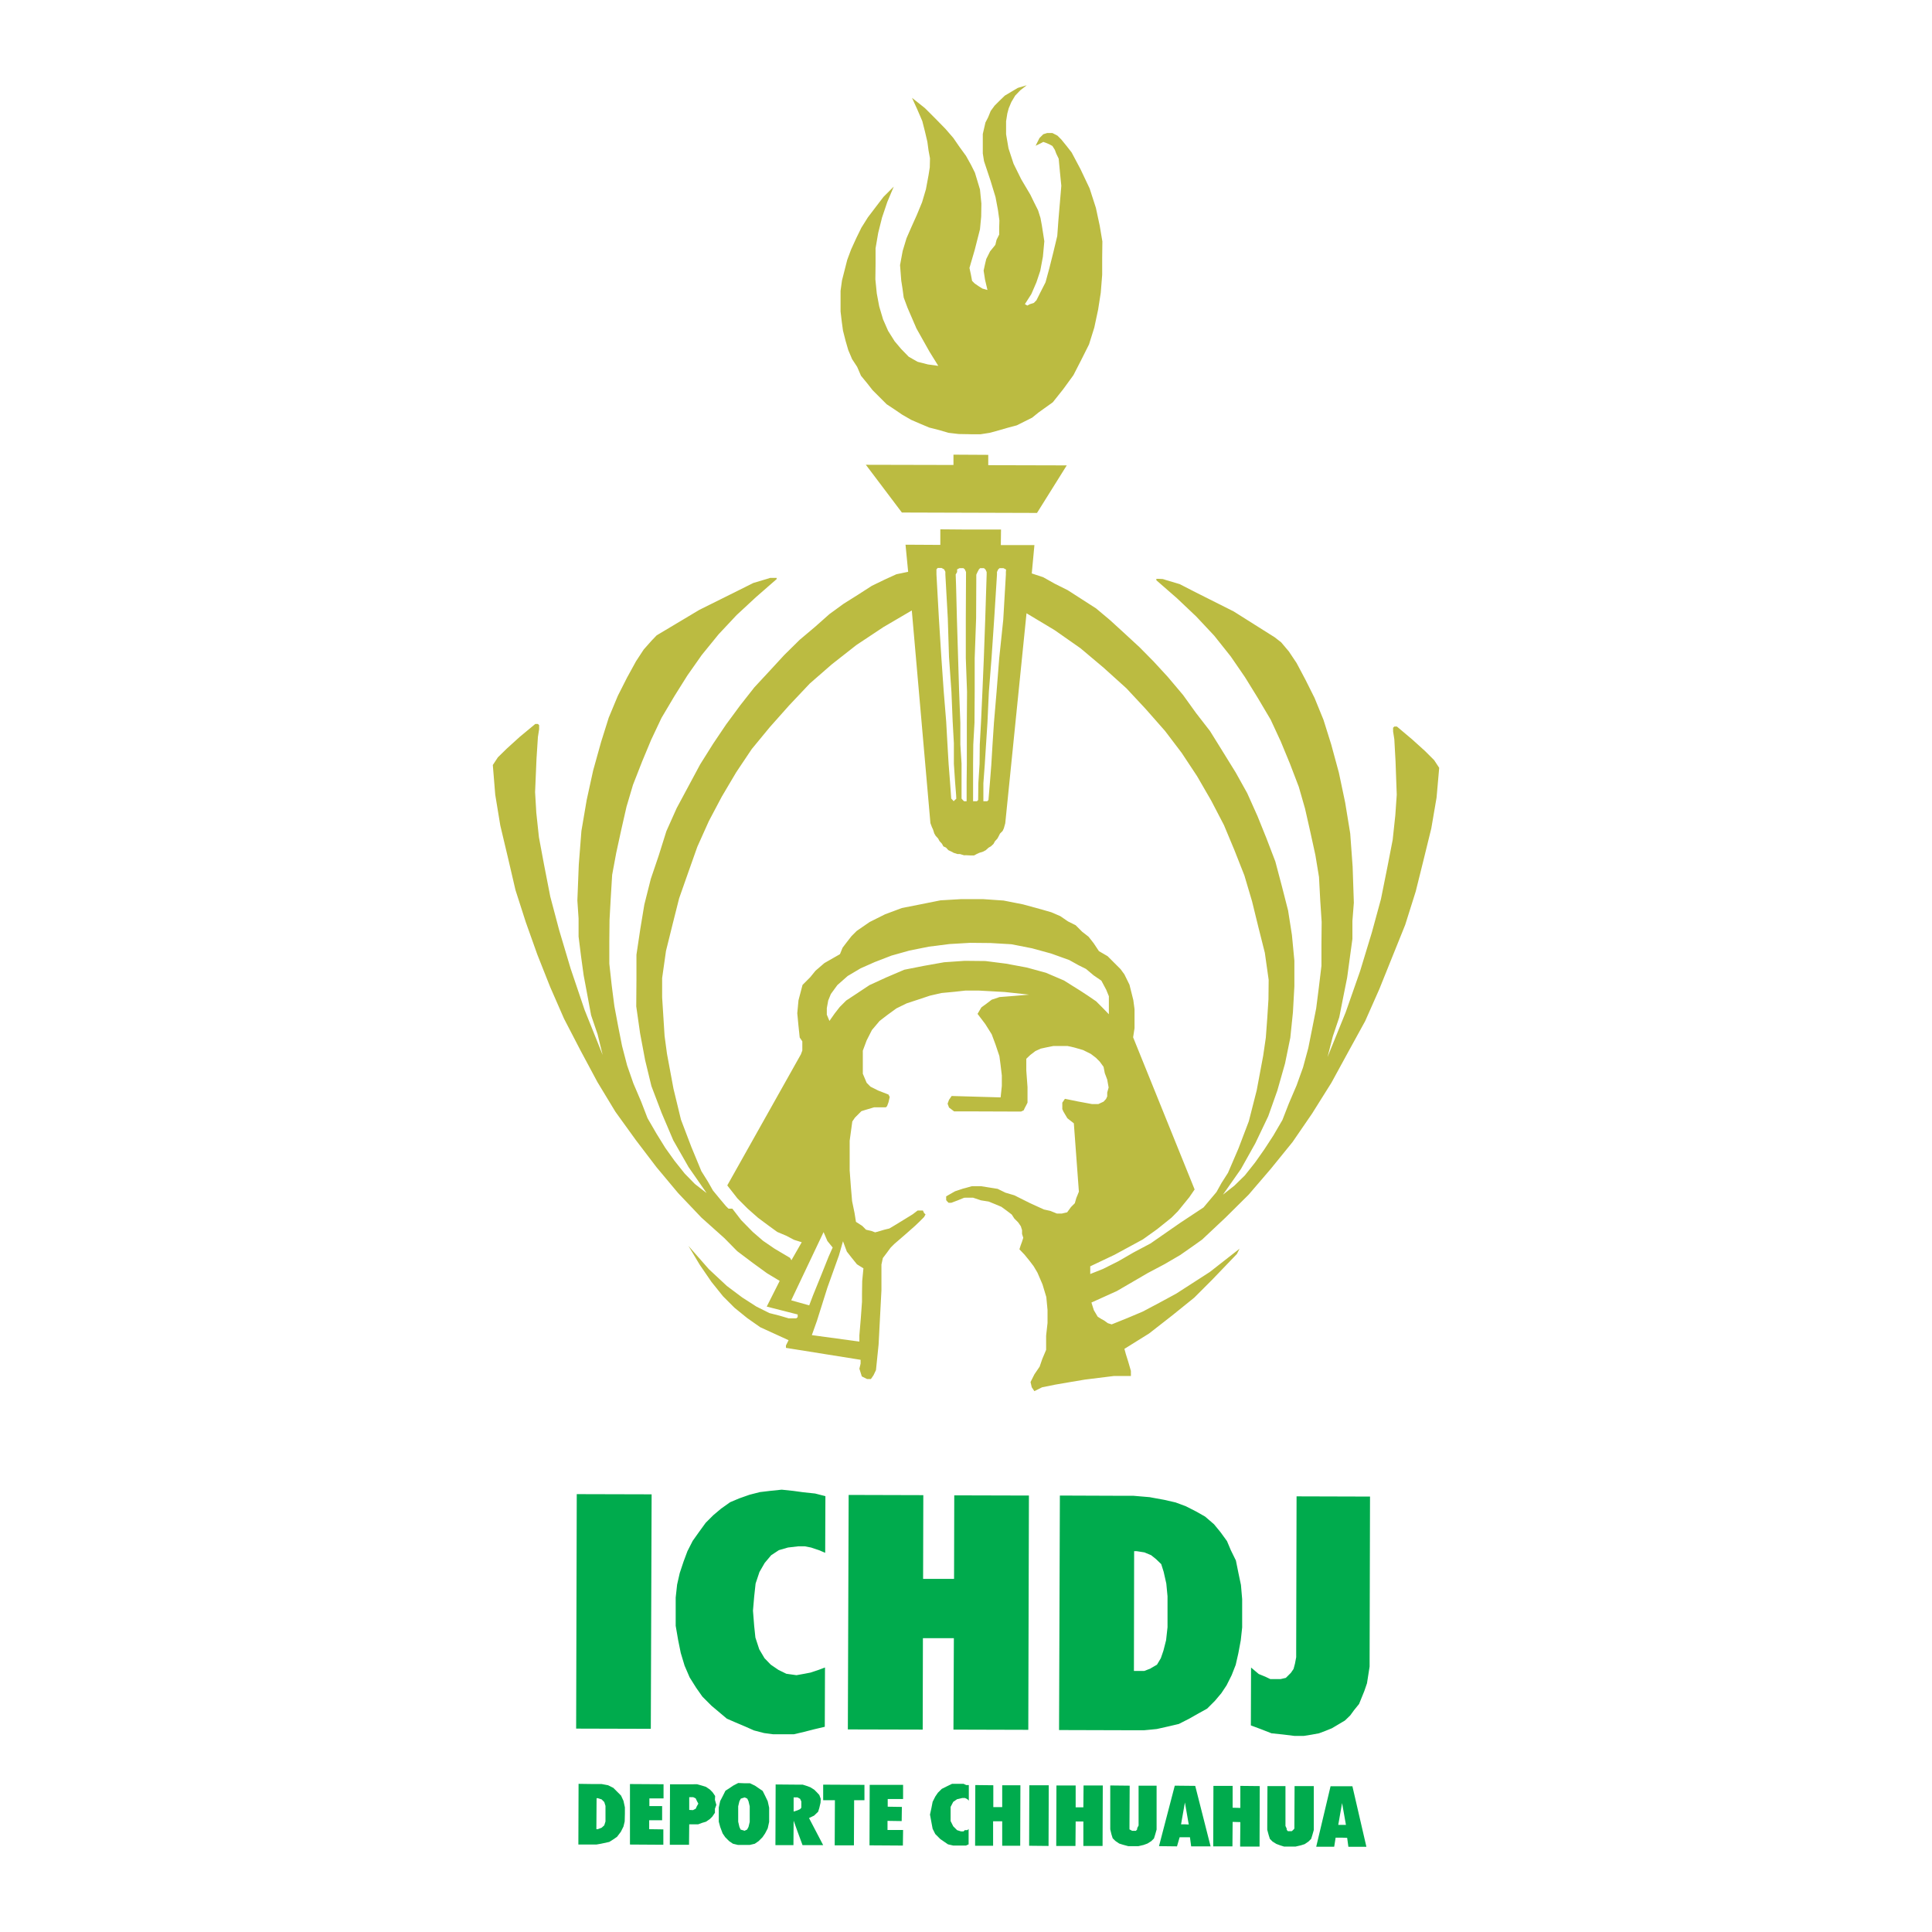
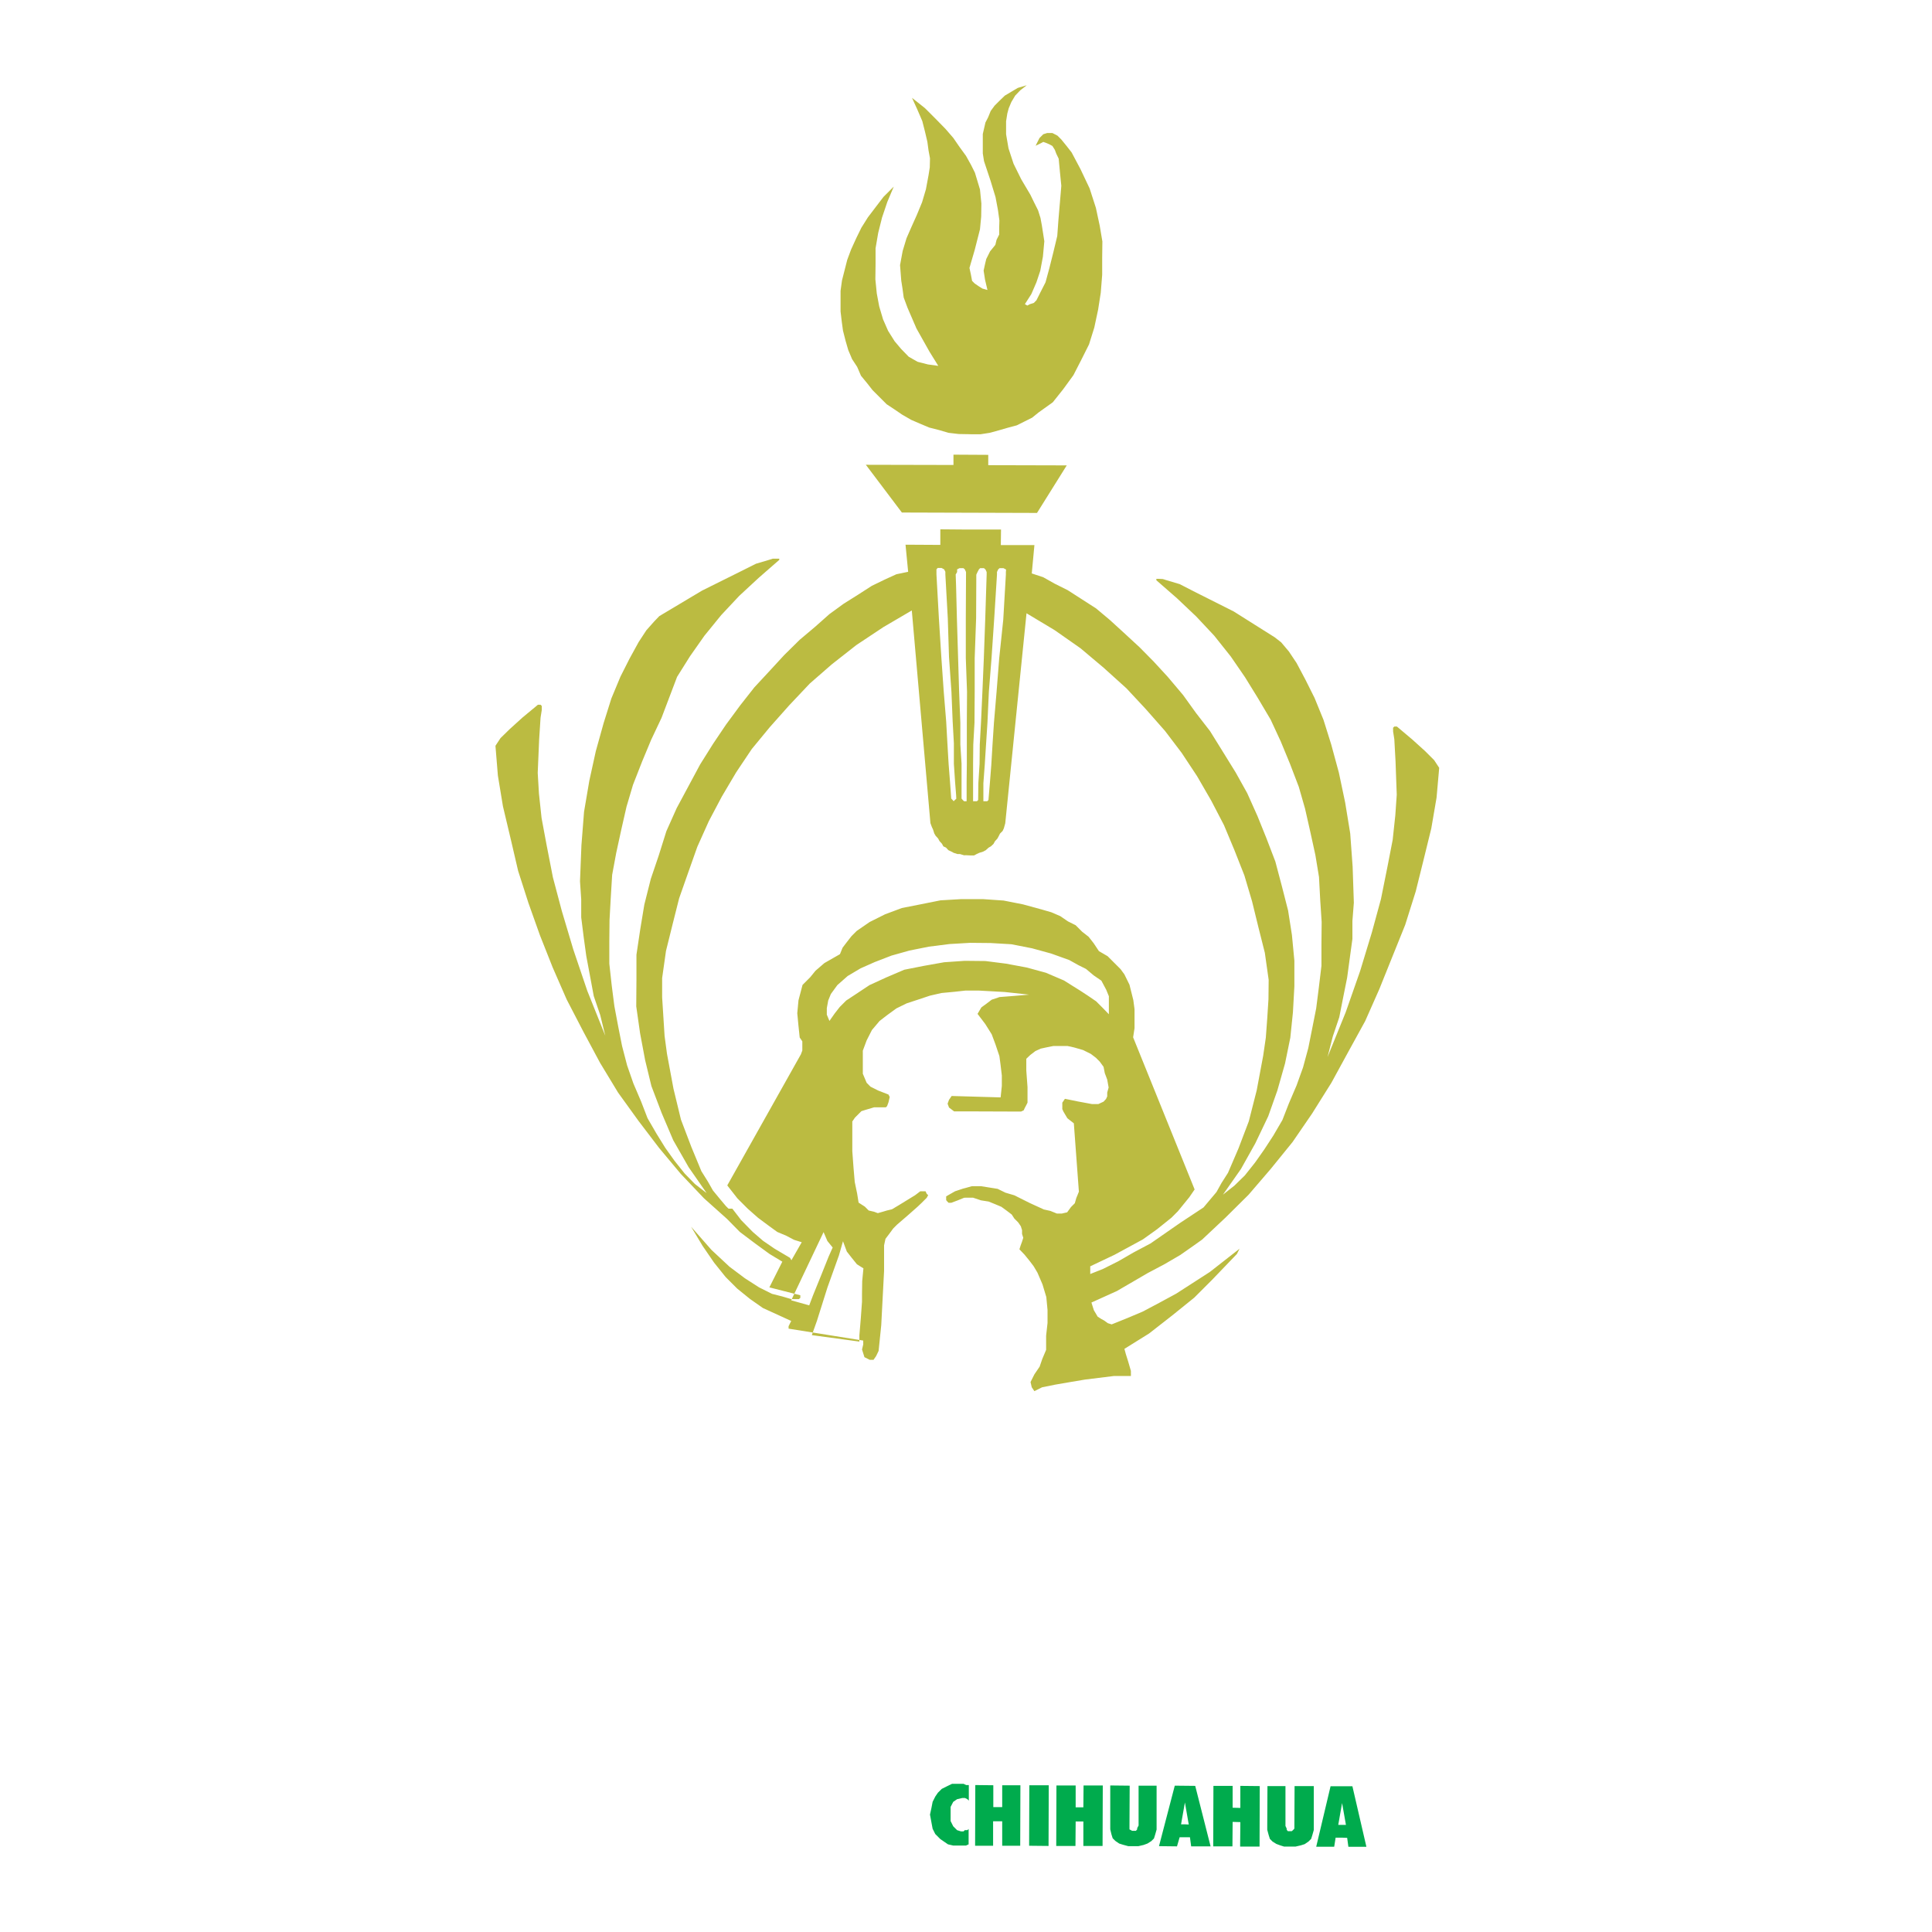
<svg xmlns="http://www.w3.org/2000/svg" version="1.0" id="Layer_1" x="0px" y="0px" width="192.756px" height="192.756px" viewBox="0 0 192.756 192.756" enable-background="new 0 0 192.756 192.756" xml:space="preserve">
  <g>
    <polygon fill-rule="evenodd" clip-rule="evenodd" fill="#FFFFFF" points="0,0 192.756,0 192.756,192.756 0,192.756 0,0  " />
-     <path fill-rule="evenodd" clip-rule="evenodd" fill="#BBBB41" d="M96.802,43.322l-1.15-0.02l-1.03-0.121l-0.888-0.263l-1.029-0.262   l-0.909-0.384l-0.888-0.383L90,41.364l-0.767-0.524l-0.767-0.505l-0.646-0.646l-0.767-0.767l-0.505-0.646l-0.646-0.787   l-0.383-0.888l-0.504-0.767l-0.384-0.909l-0.263-0.908l-0.262-1.029L83.984,32.1l-0.121-1.029v-1.029v-1.03l0.142-1.029   l0.262-1.029l0.262-1.029l0.384-1.03l0.524-1.15l0.505-1.029l0.646-1.029l0.767-1.009l0.787-1.03l1.029-1.029l-0.646,1.534   l-0.524,1.554l-0.384,1.534l-0.262,1.534v1.555l-0.02,1.534l0.141,1.413l0.242,1.292l0.383,1.292l0.505,1.15l0.646,1.03   l0.646,0.767l0.767,0.787l0.888,0.504l1.03,0.263l1.029,0.141l-0.888-1.433l-0.646-1.15l-0.646-1.151l-0.504-1.17l-0.384-0.888   l-0.383-1.03l-0.122-0.908l-0.121-0.767l-0.121-1.554l0.262-1.413l0.384-1.271l0.504-1.151l0.525-1.17l0.525-1.272l0.383-1.292   l0.262-1.413l0.121-0.767l0.021-0.908l-0.142-0.767l-0.121-0.888l-0.242-1.029l-0.262-1.029l-0.504-1.171l-0.525-1.15l1.292,1.029   l1.03,1.029l1.009,1.03l0.787,0.908l0.626,0.908l0.646,0.888l0.505,0.908l0.383,0.767l0.505,1.675l0.141,1.413l-0.02,1.292   l-0.121,1.271l-0.525,2.059l-0.524,1.796l0.141,0.646l0.121,0.646l0.262,0.262l0.384,0.263l0.384,0.242l0.504,0.141l-0.242-1.029   l-0.141-0.908l0.141-0.646l0.121-0.505l0.383-0.767l0.525-0.646l0.121-0.504l0.262-0.524v-0.646l0.021-0.767l-0.143-1.029   l-0.242-1.292l-0.504-1.655l-0.646-1.938l-0.121-0.767v-0.909v-1.029l0.264-1.15l0.262-0.504l0.262-0.646l0.385-0.525l0.504-0.504   l0.525-0.505l0.645-0.383l0.646-0.384l0.889-0.262l-0.646,0.504l-0.504,0.525l-0.385,0.646l-0.262,0.625l-0.141,0.525l-0.121,0.767   v0.646v0.646l0.242,1.413l0.504,1.534l0.768,1.554l0.908,1.534l0.383,0.787l0.385,0.767l0.242,0.767l0.141,0.767l0.242,1.554   l-0.141,1.534l-0.264,1.413l-0.383,1.15l-0.506,1.171l-0.645,1.009l0.242,0.141l0.262-0.141l0.385-0.121l0.262-0.263l0.383-0.767   l0.525-1.029l0.383-1.413l0.385-1.534l0.402-1.675l0.121-1.655l0.143-1.675l0.141-1.675l-0.141-1.413l-0.121-1.292l-0.242-0.504   l-0.143-0.383l-0.242-0.384l-0.262-0.141l-0.262-0.121l-0.385-0.142l-0.262,0.142l-0.504,0.242l0.383-0.767l0.383-0.383   l0.385-0.121h0.523l0.506,0.262l0.383,0.383l0.525,0.646l0.504,0.646l0.889,1.675l0.908,1.917l0.625,1.938l0.385,1.797l0.262,1.554   l-0.02,1.655v1.675l-0.143,1.796l-0.262,1.676l-0.383,1.796l-0.525,1.675l-0.768,1.534l-0.787,1.534l-1.029,1.413l-1.029,1.292   l-1.412,1.01l-0.646,0.524l-0.768,0.384l-0.768,0.383l-0.908,0.243l-0.908,0.262l-0.887,0.242l-0.909,0.141H96.802L96.802,43.322z    M98.598,46.411v-1.03l-3.471-0.02v1.03l-8.74-0.02l3.593,4.763l13.483,0.041l2.967-4.744L98.598,46.411L98.598,46.411z    M96.317,119.499h-0.121l-0.646,0.263l-0.646,0.242h-0.262l-0.121-0.121l-0.121-0.142v-0.383l0.888-0.505l0.788-0.263l0.242-0.061   l0.646-0.182h0.908l0.767,0.121l0.889,0.142l0.787,0.384l0.887,0.262l1.535,0.768l1.412,0.646l0.646,0.142l0.646,0.263h0.504   l0.525-0.121l0.383-0.525l0.383-0.384l0.143-0.504l0.262-0.646l-0.504-6.822l-0.646-0.505l-0.383-0.646l-0.121-0.263v-0.383v-0.263   l0.262-0.384l1.291,0.263l1.414,0.263h0.625l0.525-0.243l0.242-0.262l0.121-0.263v-0.384l0.141-0.504l-0.141-0.787l-0.242-0.646   l-0.121-0.625l-0.383-0.525l-0.385-0.384l-0.504-0.384l-0.768-0.383l-0.908-0.263l-0.646-0.142h-0.766h-0.646l-0.625,0.122   l-0.646,0.141l-0.525,0.242l-0.504,0.384l-0.404,0.384v1.17l0.121,1.655v0.788v0.767l-0.121,0.242l-0.141,0.263l-0.121,0.262   l-0.264,0.121l-5.55-0.02h-1.13l-0.505-0.384l-0.141-0.384l0.141-0.384l0.263-0.383l1.373,0.04l3.513,0.101l0.121-1.15v-1.029   l-0.121-1.029l-0.121-0.908l-0.385-1.15l-0.383-1.029l-0.646-1.029l-0.767-1.01l0.383-0.646l0.526-0.384l0.504-0.384l0.787-0.263   l1.533-0.12l1.414-0.121l-2.443-0.263l-2.563-0.142h-1.292h-0.061l-1.09,0.121l-1.292,0.121l-1.15,0.263l-1.151,0.384l-1.17,0.383   l-1.03,0.505l-0.888,0.646l-0.788,0.605l-0.767,0.908l-0.524,1.029l-0.384,1.029v2.301l0.384,0.908l0.383,0.384l0.767,0.384   l1.029,0.403l0.121,0.242l-0.121,0.525l-0.141,0.383l-0.121,0.121h-1.171l-0.888,0.263l-0.383,0.121l-0.262,0.263l-0.384,0.383   l-0.262,0.384l-0.263,1.918v2.967l0.122,1.655l0.121,1.413l0.242,1.17l0.142,0.889l0.625,0.403l0.384,0.384l0.525,0.121   l0.383,0.142l0.505-0.142l0.403-0.121l0.505-0.121l0.646-0.384l1.675-1.029l0.504-0.383h0.525l0.121,0.262l0.141,0.121   l-0.141,0.263l-0.505,0.505l-0.403,0.383l-1.029,0.909l-1.03,0.888l-0.383,0.384l-0.384,0.524l-0.383,0.505l-0.141,0.646v2.563   l-0.142,2.705l-0.141,2.705l-0.263,2.562l-0.242,0.505l-0.262,0.384h-0.384l-0.524-0.263l-0.121-0.383l-0.121-0.384l0.121-0.505   v-0.384l-7.448-1.19v-0.242l0.262-0.525l-1.413-0.646l-1.413-0.646l-1.292-0.908l-1.271-1.029l-1.15-1.15l-1.151-1.433l-1.15-1.676   l-1.15-1.917l2.039,2.321l1.796,1.675l1.534,1.15l1.413,0.908l1.292,0.646l1.029,0.262l0.888,0.263h0.767l0.141-0.121v-0.263   l-3.088-0.787l1.292-2.563l-1.271-0.767l-1.413-1.029l-1.554-1.171l-1.271-1.292l-2.301-2.059l-2.321-2.442l-2.16-2.584   l-2.059-2.704l-2.039-2.826l-1.796-2.967l-1.655-3.089l-1.675-3.229l-1.393-3.188l-1.272-3.21l-1.15-3.229l-1.03-3.209   l-0.747-3.209l-0.767-3.23l-0.505-3.068l-0.242-2.967l0.504-0.767l0.908-0.888l1.292-1.171l1.534-1.271h0.141h0.121l0.121,0.121   v0.403l-0.121,0.767l-0.141,2.18l-0.142,3.331l0.122,2.059l0.262,2.442l0.504,2.705l0.626,3.209l0.888,3.351l1.15,3.855   l1.393,4.118l1.796,4.48l-0.504-2.059l-0.646-1.897l-0.383-2.059l-0.363-1.938l-0.263-1.918l-0.242-1.938v-1.796l-0.121-1.796   l0.142-3.593l0.262-3.351l0.525-3.088l0.646-2.947l0.787-2.826l0.767-2.442l0.908-2.18l0.908-1.796l0.908-1.655l0.767-1.171   l0.788-0.888l0.504-0.525l4.259-2.543l3.855-1.917l1.534-0.767l1.292-0.384l0.384-0.121h0.383h0.262v0.121l-2.059,1.797   l-1.938,1.796l-1.797,1.918l-1.675,2.059l-1.433,2.039l-1.292,2.059L66,71.622l-1.03,2.18l-0.908,2.18l-0.908,2.321l-0.646,2.18   l-0.524,2.301l-0.505,2.321l-0.404,2.18l-0.141,2.321l-0.121,2.18l-0.021,2.18v2.18l0.243,2.2l0.262,2.039l0.383,2.038l0.384,1.938   l0.505,1.938l0.625,1.796l0.767,1.797l0.646,1.675l0.889,1.534l0.888,1.434l0.908,1.271l1.03,1.292l1.009,1.029l1.17,0.908   l-1.796-2.584l-1.534-2.685l-1.151-2.704l-1.029-2.705l-0.626-2.584l-0.504-2.685l-0.383-2.685l0.02-2.583v-2.563l0.383-2.563   l0.404-2.442l0.646-2.564l0.787-2.321l0.767-2.442l1.029-2.301l1.171-2.18l1.17-2.18l1.292-2.059l1.292-1.918l1.413-1.917   l1.413-1.797l1.554-1.675l1.413-1.534l1.554-1.534l1.534-1.292l1.433-1.271l1.413-1.029l1.413-0.888l1.413-0.909l1.292-0.625   l1.15-0.525l1.171-0.242l-0.262-2.705l3.472,0.02v-1.554l2.503,0.021h3.552l-0.02,1.554h3.352l-0.264,2.826l1.15,0.383l1.15,0.646   l1.293,0.646l1.412,0.908l1.414,0.909l1.371,1.15l1.414,1.292l1.553,1.433l1.395,1.413l1.412,1.534l1.533,1.817l1.293,1.797   l1.393,1.796l1.291,2.079l1.273,2.059l1.148,2.059l1.031,2.301l0.887,2.2l0.889,2.321l0.646,2.442l0.625,2.442l0.383,2.442   l0.244,2.563v2.563l-0.143,2.584l-0.262,2.543l-0.525,2.563l-0.768,2.705l-0.908,2.563l-1.291,2.704l-1.434,2.563l-1.797,2.563   l1.15-0.908l1.031-1.009l1.027-1.292l0.91-1.292l0.908-1.393l0.908-1.555l0.645-1.655l0.768-1.796l0.646-1.797l0.525-1.938   l0.383-1.917l0.404-2.039l0.262-2.059l0.262-2.18v-2.18l0.021-2.201l-0.143-2.18l-0.121-2.301l-0.363-2.2l-0.504-2.301   l-0.525-2.321l-0.625-2.18l-0.889-2.321l-0.908-2.2l-1.01-2.18l-1.291-2.18l-1.271-2.059l-1.414-2.059l-1.654-2.079l-1.797-1.917   l-1.918-1.817l-2.059-1.796v-0.142h0.264l0.383,0.02l0.383,0.122l1.293,0.383l1.533,0.787l3.855,1.938l4.098,2.583l0.646,0.504   l0.766,0.909l0.768,1.15l0.889,1.675l0.908,1.816l0.889,2.18l0.766,2.442l0.768,2.826l0.625,2.967l0.506,3.088l0.242,3.33   l0.121,3.593l-0.143,1.816v1.796l-0.262,1.917l-0.262,1.938l-0.385,1.918l-0.402,2.039l-0.646,1.917l-0.525,2.059l1.816-4.48   l1.434-4.098l1.172-3.855l0.908-3.331l0.645-3.209l0.525-2.705l0.262-2.442l0.143-2.059l-0.121-3.331l-0.121-2.2l-0.121-0.767   V72.61l0.121-0.121h0.121h0.141l1.533,1.292l1.273,1.15l0.908,0.908l0.504,0.767l-0.262,2.967l-0.525,3.068l-0.787,3.209   l-0.768,3.088l-1.049,3.331l-1.293,3.209l-1.291,3.209l-1.412,3.189l-1.697,3.089l-1.674,3.067l-1.938,3.089l-1.939,2.825   l-2.18,2.685l-2.199,2.563l-2.322,2.302l-2.32,2.18l-0.908,0.646l-1.271,0.889l-1.555,0.908l-1.676,0.888l-3.088,1.797l-2.543,1.15   l0.242,0.767l0.383,0.646l0.385,0.242l0.262,0.141l0.363,0.263l0.383,0.121l1.555-0.626l1.533-0.646l1.676-0.888l1.676-0.908   l3.352-2.16l2.967-2.321l-0.264,0.524l-2.461,2.563l-1.797,1.797l-2.201,1.776l-2.301,1.796l-2.463,1.534l0.143,0.525l0.242,0.767   l0.262,0.908v0.505h-1.676l-2.926,0.363l-1.555,0.262l-1.412,0.243l-1.293,0.262l-0.766,0.384l-0.264-0.384l-0.121-0.524   l0.385-0.768l0.523-0.767l0.264-0.767l0.383-0.909v-1.412l0.141-1.271v-1.292l-0.121-1.292l-0.383-1.271l-0.504-1.171l-0.385-0.646   l-0.383-0.505l-0.525-0.646l-0.504-0.524l0.121-0.384l0.141-0.383l0.121-0.384l-0.121-0.384v-0.384l-0.121-0.383l-0.262-0.384   l-0.385-0.384l-0.262-0.403l-0.504-0.384l-0.525-0.384l-0.625-0.262l-0.646-0.263l-0.767-0.121l-0.787-0.263H96.317L96.317,119.499   z M96.317,85.327h0.101l0.383,0.02h0.384l0.262-0.141l0.263-0.121l0.383-0.121l0.262-0.141l0.264-0.243l0.242-0.141l0.262-0.242   l0.141-0.262l0.242-0.263l0.143-0.262l0.121-0.242l0.262-0.263l0.121-0.262l0.141-0.505l2.121-20.952l2.824,1.696l2.564,1.796   l2.301,1.938l2.281,2.059l1.918,2.059l1.938,2.2l1.654,2.18l1.535,2.321l1.412,2.442l1.271,2.442l1.029,2.462l1.01,2.563   l0.766,2.583l0.627,2.563l0.646,2.563l0.383,2.705l-0.02,1.938l-0.121,1.897l-0.143,1.938l-0.262,1.796l-0.646,3.452l-0.787,3.088   l-1.029,2.705l-1.049,2.442l-0.646,1.01l-0.504,0.908l-0.646,0.767l-0.646,0.768l-2.32,1.533l-2.967,2.06l-1.676,0.888   l-1.535,0.888l-1.533,0.768l-1.271,0.505v-0.384v-0.384l2.422-1.15l2.826-1.534l1.412-1.009l1.434-1.15l0.646-0.646l0.625-0.767   l0.525-0.646l0.525-0.767l-6.137-15.179l0.141-0.908v-1.029v-0.868l-0.121-0.909l-0.383-1.533l-0.506-1.03l-0.383-0.524   l-0.646-0.646l-0.645-0.646l-0.869-0.505l-0.523-0.787l-0.506-0.646l-0.646-0.505l-0.645-0.646l-0.768-0.383l-0.768-0.525   l-0.887-0.383l-0.908-0.263l-1.918-0.525l-1.938-0.383l-2.059-0.142h-1.757h-0.424l-2.059,0.121l-1.917,0.384l-1.938,0.383   l-1.675,0.626l-1.534,0.767l-1.292,0.889L84.953,93.4l-0.504,0.646l-0.384,0.505l-0.262,0.646l-1.554,0.889l-0.888,0.766   l-0.525,0.646l-0.767,0.767l-0.404,1.534l-0.121,1.292l0.121,1.271l0.121,1.15l0.262,0.384v0.524v0.384l-0.141,0.384l-7.347,13.08   l1.009,1.291l1.03,1.03l1.029,0.908l1.029,0.767l0.888,0.646l0.909,0.383l0.767,0.404l0.767,0.241l-1.029,1.797l-0.142-0.242   l-1.534-0.908l-1.15-0.787l-1.03-0.888l-1.15-1.171l-0.888-1.15h-0.383l-0.262-0.263l-0.646-0.768l-0.646-0.787l-0.504-0.888   l-0.646-1.029l-1.01-2.442l-1.029-2.705l-0.747-3.088l-0.646-3.473l-0.242-1.796l-0.121-1.918l-0.121-1.917v-1.938l0.383-2.705   l0.666-2.685l0.646-2.563l0.908-2.583l0.908-2.563l1.151-2.563l1.292-2.442l1.434-2.422l1.554-2.321l1.796-2.18l1.938-2.18   l2.059-2.18l2.2-1.917l2.442-1.917l2.705-1.796l2.826-1.655l1.857,21.214l0.141,0.384l0.122,0.262l0.121,0.384l0.141,0.242   l0.242,0.263l0.141,0.263l0.243,0.262l0.141,0.262l0.262,0.121l0.242,0.263l0.263,0.121l0.262,0.141l0.384,0.121h0.242l0.403,0.121   H96.317L96.317,85.327z M95.389,57.25l-0.04,0.061l0.04,1.17l0.081,3.209l0.121,3.977l0.101,3.351l0.122,3.088v2.18l0.121,1.917V78   v1.675l0.121,0.142l0.121,0.121h0.263v-0.263V78.02l0.021-1.816v-1.917v-2.18l0.02-3.088l-0.122-3.351V61.69l0.021-4.38v-0.243   l-0.121-0.262l-0.141-0.121h-0.243h-0.141l-0.242,0.121v0.262L95.389,57.25L95.389,57.25z M98.275,75.88l0.102-1.595l0.141-2.18   l0.141-3.088l0.264-3.331l0.262-3.855l0.283-4.501v-0.263l0.121-0.262l0.141-0.121h0.242h0.141l0.264,0.142l-0.021,0.242v0.263   l-0.262,4.501l-0.404,3.855l-0.262,3.331l-0.262,3.088l-0.143,2.18L98.9,76.345l-0.141,1.796l-0.141,1.676l-0.121,0.121h-0.121   h-0.102h-0.162v-0.121v-1.676l0.143-1.917L98.275,75.88L98.275,75.88z M98.275,62.377l0.02-0.545l0.143-4.501v-0.263l-0.121-0.262   l-0.041-0.02l-0.102-0.101h-0.242h-0.142l-0.121,0.121l-0.141,0.262l-0.121,0.263l-0.02,4.36l-0.142,3.977v3.351l-0.02,3.088   l-0.121,2.18l-0.02,1.938v1.917v1.676v0.121h0.263h0.121l0.122-0.121l0.02-1.676l0.121-1.917l0.021-1.938l0.121-2.18l0.142-3.088   l0.141-3.331L98.275,62.377L98.275,62.377z M95.389,79.271l0.021,0.403l-0.021,0.041l-0.101,0.081l-0.141,0.142l-0.121-0.142   l-0.122-0.121L94.783,78l-0.141-1.796l-0.121-2.059l-0.121-2.18l-0.242-2.947l-0.242-3.472l-0.242-3.855l-0.243-4.38v-0.263v-0.242   l0.121-0.141h0.263h0.121l0.262,0.141l0.121,0.242v0.263l0.243,4.38l0.121,3.855l0.243,3.472l0.121,2.947l0.121,2.18v2.059   L95.288,78L95.389,79.271L95.389,79.271z M80.997,133.205l0.505-1.413l1.049-3.33l1.15-3.21l0.404-1.413l0.383,1.029l0.505,0.646   l0.505,0.626l0.646,0.403l-0.122,1.271l-0.02,1.292v0.767l-0.121,1.676l-0.141,1.676v0.625L80.997,133.205L80.997,133.205z    M80.735,130.237l0.383-1.009l0.787-1.938l0.767-1.918l0.404-0.908l-0.525-0.646l-0.383-0.889l-3.229,6.803L80.735,130.237   L80.735,130.237z M82.895,99.173l-0.263,0.646l-0.141,0.767v0.646l0.263,0.626l0.524-0.747l0.505-0.646l0.646-0.646l0.767-0.505   l1.554-1.029l1.675-0.768l1.796-0.767l1.938-0.383l2.039-0.363l2.059-0.142l2.06,0.021l2.059,0.262l2.059,0.384l1.918,0.524   l1.795,0.768l1.676,1.049l0.768,0.505l0.768,0.525l0.645,0.646l0.627,0.646v-1.03v-0.767l-0.264-0.646l-0.484-0.909l-0.766-0.524   l-0.768-0.646l-0.768-0.383l-0.908-0.505l-1.797-0.646l-1.916-0.525l-2.061-0.403l-2.059-0.121l-2.058-0.02l-2.059,0.121   l-2.059,0.262l-1.917,0.384l-1.797,0.504l-1.675,0.646l-1.413,0.626l-1.292,0.767l-1.029,0.908L82.895,99.173L82.895,99.173z" />
-     <path fill-rule="evenodd" clip-rule="evenodd" fill="#00AB4D" d="M84.59,172.545l0.08-23.395l7.449,0.021l-0.021,8.356h3.088   l0.02-8.336l7.449,0.02l-0.062,23.374l-7.467-0.021l0.041-9.123h-3.088l-0.021,9.123L84.59,172.545L84.59,172.545z    M114.807,166.449l0.625-0.363l0.385-0.646l0.262-0.767l0.262-1.029l0.143-1.292v-1.534v-1.554l-0.121-1.272l-0.264-1.17   l-0.242-0.768l-0.523-0.504l-0.506-0.404h-0.02l-0.625-0.263l-0.768-0.121h-0.262l-0.021,11.949h0.242h0.787l0.627-0.241   L114.807,166.449L114.807,166.449z M114.807,149.393l1.332,0.242l1.15,0.263l1.029,0.384l1.029,0.524l0.889,0.505l0.889,0.767   l0.645,0.787l0.646,0.889l0.383,0.908l0.506,1.029l0.262,1.292l0.242,1.15l0.121,1.413v1.413v1.413l-0.141,1.291l-0.242,1.292   l-0.262,1.15l-0.404,1.029l-0.506,1.01l-0.523,0.787l-0.646,0.767l-0.768,0.768l-0.908,0.505l-0.889,0.504L117.611,172   l-1.029,0.242l-1.17,0.262l-0.605,0.061l-0.666,0.062h-1.291l-7.188-0.021l0.082-23.395l5.51,0.021h1.797l1.676,0.142   L114.807,149.393L114.807,149.393z M129.359,149.292l7.328,0.021l-0.041,16.188v0.768l-0.141,0.908l-0.121,0.767l-0.264,0.768   l-0.262,0.646l-0.262,0.646l-0.506,0.625l-0.383,0.525l-0.525,0.504l-0.646,0.384l-0.645,0.384l-0.646,0.262l-0.646,0.243   l-0.766,0.141l-0.768,0.121h-0.908l-1.15-0.142l-1.15-0.12l-1.029-0.404l-1.029-0.384l0.02-5.772l0.768,0.646l0.645,0.263   l0.506,0.242h0.523h0.506l0.523-0.121l0.264-0.263l0.242-0.242l0.262-0.383l0.141-0.525l0.123-0.646v-0.768L129.359,149.292   L129.359,149.292z M57.482,172.464l0.061-23.394l7.469,0.02l-0.081,23.395L57.482,172.464L57.482,172.464z M82.289,172.282   l-1.03,0.242l-1.029,0.263l-1.029,0.242h-1.029h-1.029l-0.908-0.121l-1.01-0.263l-0.908-0.403l-0.908-0.384l-0.888-0.384   l-0.767-0.646l-0.767-0.646l-0.908-0.909l-0.625-0.888l-0.646-1.029l-0.505-1.171l-0.383-1.271l-0.262-1.292l-0.243-1.413v-1.554   v-1.271l0.142-1.292l0.262-1.15l0.383-1.151l0.384-1.029l0.525-1.029l0.646-0.908l0.646-0.889l0.767-0.767l0.767-0.646l0.908-0.646   l0.909-0.383l1.029-0.363l1.029-0.263l1.009-0.121l1.171-0.121l1.15,0.121l1.029,0.141l1.151,0.121l1.029,0.263l-0.021,5.652   l-0.625-0.263l-0.787-0.263l-0.626-0.121h-0.646l-1.03,0.121l-0.908,0.263l-0.767,0.505l-0.646,0.767l-0.524,0.908l-0.384,1.15   l-0.141,1.292l-0.121,1.413l0.121,1.534l0.121,1.15l0.383,1.171l0.525,0.888l0.626,0.646l0.767,0.524l0.788,0.384l1.009,0.141   l0.787-0.141l0.625-0.121l0.787-0.263l0.646-0.242L82.289,172.282L82.289,172.282z" />
-     <path fill-rule="evenodd" clip-rule="evenodd" fill="#00AB4D" d="M59.521,179.407l-0.02,3.089h0.142l0.323-0.121l0.06-0.021   l0.263-0.242l0.121-0.384v-0.787v-0.767l-0.121-0.384l-0.263-0.263l-0.06-0.02l-0.323-0.102H59.521L59.521,179.407z    M79.564,180.618l0.263-0.121l0.121-0.141v-0.384v-0.242l-0.121-0.263l-0.263-0.142h-0.262h-0.121v1.413L79.564,180.618   L79.564,180.618z M79.564,178.055h0.525l0.384,0.122l0.383,0.141l0.383,0.242l0.263,0.263l0.242,0.263l0.142,0.383l-0.02,0.384   l-0.122,0.524l-0.121,0.384l-0.404,0.384l-0.504,0.242l1.413,2.704h-2.059l-0.505-1.372l-0.383-1.07l-0.02,2.442h-1.797   l0.021-6.055L79.564,178.055L79.564,178.055z M85.196,184.11h-1.918l0.021-4.501h-1.171v-1.555l4.118,0.021v1.534h-1.029   L85.196,184.11L85.196,184.11z M86.75,184.11l0.02-6.035h3.331v1.413h-1.534v0.767l1.413,0.021l-0.02,1.413l-1.413-0.021v0.908   h1.554l-0.021,1.555L86.75,184.11L86.75,184.11z M74.235,182.637l0.041,0.021l0.262-0.121l0.141-0.263l0.121-0.504v-0.788v-0.767   l-0.121-0.505l-0.121-0.262l-0.262-0.122l-0.061,0.021l-0.323,0.102l-0.141,0.262l-0.121,0.505v0.767v0.768l0.121,0.524   l0.121,0.263L74.235,182.637L74.235,182.637z M74.235,177.914h0.061h0.525l0.504,0.242l0.383,0.262l0.384,0.263l0.262,0.525   l0.242,0.504l0.142,0.646v0.646v0.768l-0.142,0.646l-0.262,0.505l-0.262,0.383l-0.384,0.384l-0.383,0.263L74.8,184.07h-0.524   h-0.041H73.63l-0.505-0.121l-0.383-0.263l-0.384-0.384l-0.262-0.383l-0.242-0.646l-0.142-0.524v-0.768v-0.646l0.142-0.646   l0.263-0.505l0.262-0.524l0.383-0.243l0.383-0.262l0.505-0.263L74.235,177.914L74.235,177.914z M69.209,180.558l0.202-0.101   l0.121-0.263l0.141-0.242l-0.141-0.262l-0.121-0.263l-0.202-0.102l-0.061-0.02h-0.242h-0.142v1.271l0.384,0.021L69.209,180.558   L69.209,180.558z M69.209,178.015h0.343l0.505,0.142l0.383,0.121l0.383,0.262l0.263,0.263l0.263,0.384l-0.021,0.384l0.142,0.504   l-0.142,0.384v0.403l-0.262,0.384l-0.243,0.242l-0.383,0.263l-0.404,0.121l-0.383,0.142h-0.444h-0.061h-0.384l-0.02,2.038h-1.917   l0.02-6.035h2.059H69.209L69.209,178.015z M59.965,183.949L59.5,184.03h-1.796l0.02-6.056l1.413,0.02h0.828h0.06l0.646,0.121   l0.524,0.263l0.384,0.384l0.383,0.384l0.242,0.524l0.141,0.646v0.646l-0.02,0.767l-0.121,0.505l-0.262,0.524l-0.384,0.505   l-0.383,0.263l-0.384,0.242l-0.646,0.141L59.965,183.949L59.965,183.949z M62.851,184.03v-6.036l3.351,0.021v1.413h-1.413v0.767   h1.272v1.413h-1.292v0.889l1.413,0.02v1.534L62.851,184.03L62.851,184.03z" />
+     <path fill-rule="evenodd" clip-rule="evenodd" fill="#BBBB41" d="M96.802,43.322l-1.15-0.02l-1.03-0.121l-0.888-0.263l-1.029-0.262   l-0.909-0.384l-0.888-0.383L90,41.364l-0.767-0.524l-0.767-0.505l-0.646-0.646l-0.767-0.767l-0.505-0.646l-0.646-0.787   l-0.383-0.888l-0.504-0.767l-0.384-0.909l-0.263-0.908l-0.262-1.029L83.984,32.1l-0.121-1.029v-1.029v-1.03l0.142-1.029   l0.262-1.029l0.262-1.029l0.384-1.03l0.524-1.15l0.505-1.029l0.646-1.029l0.767-1.009l0.787-1.03l1.029-1.029l-0.646,1.534   l-0.524,1.554l-0.384,1.534l-0.262,1.534v1.555l-0.02,1.534l0.141,1.413l0.242,1.292l0.383,1.292l0.505,1.15l0.646,1.03   l0.646,0.767l0.767,0.787l0.888,0.504l1.03,0.263l1.029,0.141l-0.888-1.433l-0.646-1.15l-0.646-1.151l-0.504-1.17l-0.384-0.888   l-0.383-1.03l-0.122-0.908l-0.121-0.767l-0.121-1.554l0.262-1.413l0.384-1.271l0.504-1.151l0.525-1.17l0.525-1.272l0.383-1.292   l0.262-1.413l0.121-0.767l0.021-0.908l-0.142-0.767l-0.121-0.888l-0.242-1.029l-0.262-1.029l-0.504-1.171l-0.525-1.15l1.292,1.029   l1.03,1.029l1.009,1.03l0.787,0.908l0.626,0.908l0.646,0.888l0.505,0.908l0.383,0.767l0.505,1.675l0.141,1.413l-0.02,1.292   l-0.121,1.271l-0.525,2.059l-0.524,1.796l0.141,0.646l0.121,0.646l0.262,0.262l0.384,0.263l0.384,0.242l0.504,0.141l-0.242-1.029   l-0.141-0.908l0.141-0.646l0.121-0.505l0.383-0.767l0.525-0.646l0.121-0.504l0.262-0.524v-0.646l0.021-0.767l-0.143-1.029   l-0.242-1.292l-0.504-1.655l-0.646-1.938l-0.121-0.767v-0.909v-1.029l0.264-1.15l0.262-0.504l0.262-0.646l0.385-0.525l0.504-0.504   l0.525-0.505l0.645-0.383l0.646-0.384l0.889-0.262l-0.646,0.504l-0.504,0.525l-0.385,0.646l-0.262,0.625l-0.141,0.525l-0.121,0.767   v0.646v0.646l0.242,1.413l0.504,1.534l0.768,1.554l0.908,1.534l0.383,0.787l0.385,0.767l0.242,0.767l0.141,0.767l0.242,1.554   l-0.141,1.534l-0.264,1.413l-0.383,1.15l-0.506,1.171l-0.645,1.009l0.242,0.141l0.262-0.141l0.385-0.121l0.262-0.263l0.383-0.767   l0.525-1.029l0.383-1.413l0.385-1.534l0.402-1.675l0.121-1.655l0.143-1.675l0.141-1.675l-0.141-1.413l-0.121-1.292l-0.242-0.504   l-0.143-0.383l-0.242-0.384l-0.262-0.141l-0.262-0.121l-0.385-0.142l-0.262,0.142l-0.504,0.242l0.383-0.767l0.383-0.383   l0.385-0.121h0.523l0.506,0.262l0.383,0.383l0.525,0.646l0.504,0.646l0.889,1.675l0.908,1.917l0.625,1.938l0.385,1.797l0.262,1.554   l-0.02,1.655v1.675l-0.143,1.796l-0.262,1.676l-0.383,1.796l-0.525,1.675l-0.768,1.534l-0.787,1.534l-1.029,1.413l-1.029,1.292   l-1.412,1.01l-0.646,0.524l-0.768,0.384l-0.768,0.383l-0.908,0.243l-0.908,0.262l-0.887,0.242l-0.909,0.141H96.802L96.802,43.322z    M98.598,46.411v-1.03l-3.471-0.02v1.03l-8.74-0.02l3.593,4.763l13.483,0.041l2.967-4.744L98.598,46.411L98.598,46.411z    M96.317,119.499h-0.121l-0.646,0.263l-0.646,0.242h-0.262l-0.121-0.121l-0.121-0.142v-0.383l0.888-0.505l0.788-0.263l0.242-0.061   l0.646-0.182h0.908l0.767,0.121l0.889,0.142l0.787,0.384l0.887,0.262l1.535,0.768l1.412,0.646l0.646,0.142l0.646,0.263h0.504   l0.525-0.121l0.383-0.525l0.383-0.384l0.143-0.504l0.262-0.646l-0.504-6.822l-0.646-0.505l-0.383-0.646l-0.121-0.263v-0.383v-0.263   l0.262-0.384l1.291,0.263l1.414,0.263h0.625l0.525-0.243l0.242-0.262l0.121-0.263v-0.384l0.141-0.504l-0.141-0.787l-0.242-0.646   l-0.121-0.625l-0.383-0.525l-0.385-0.384l-0.504-0.384l-0.768-0.383l-0.908-0.263l-0.646-0.142h-0.766h-0.646l-0.625,0.122   l-0.646,0.141l-0.525,0.242l-0.504,0.384l-0.404,0.384v1.17l0.121,1.655v0.788v0.767l-0.121,0.242l-0.141,0.263l-0.121,0.262   l-0.264,0.121l-5.55-0.02h-1.13l-0.505-0.384l-0.141-0.384l0.141-0.384l0.263-0.383l1.373,0.04l3.513,0.101l0.121-1.15v-1.029   l-0.121-1.029l-0.121-0.908l-0.385-1.15l-0.383-1.029l-0.646-1.029l-0.767-1.01l0.383-0.646l0.526-0.384l0.504-0.384l0.787-0.263   l1.533-0.12l1.414-0.121l-2.443-0.263l-2.563-0.142h-1.292h-0.061l-1.09,0.121l-1.292,0.121l-1.15,0.263l-1.151,0.384l-1.17,0.383   l-1.03,0.505l-0.888,0.646l-0.788,0.605l-0.767,0.908l-0.524,1.029l-0.384,1.029v2.301l0.384,0.908l0.383,0.384l0.767,0.384   l1.029,0.403l0.121,0.242l-0.121,0.525l-0.141,0.383l-0.121,0.121h-1.171l-0.888,0.263l-0.383,0.121l-0.262,0.263l-0.384,0.383   l-0.262,0.384v2.967l0.122,1.655l0.121,1.413l0.242,1.17l0.142,0.889l0.625,0.403l0.384,0.384l0.525,0.121   l0.383,0.142l0.505-0.142l0.403-0.121l0.505-0.121l0.646-0.384l1.675-1.029l0.504-0.383h0.525l0.121,0.262l0.141,0.121   l-0.141,0.263l-0.505,0.505l-0.403,0.383l-1.029,0.909l-1.03,0.888l-0.383,0.384l-0.384,0.524l-0.383,0.505l-0.141,0.646v2.563   l-0.142,2.705l-0.141,2.705l-0.263,2.562l-0.242,0.505l-0.262,0.384h-0.384l-0.524-0.263l-0.121-0.383l-0.121-0.384l0.121-0.505   v-0.384l-7.448-1.19v-0.242l0.262-0.525l-1.413-0.646l-1.413-0.646l-1.292-0.908l-1.271-1.029l-1.15-1.15l-1.151-1.433l-1.15-1.676   l-1.15-1.917l2.039,2.321l1.796,1.675l1.534,1.15l1.413,0.908l1.292,0.646l1.029,0.262l0.888,0.263h0.767l0.141-0.121v-0.263   l-3.088-0.787l1.292-2.563l-1.271-0.767l-1.413-1.029l-1.554-1.171l-1.271-1.292l-2.301-2.059l-2.321-2.442l-2.16-2.584   l-2.059-2.704l-2.039-2.826l-1.796-2.967l-1.655-3.089l-1.675-3.229l-1.393-3.188l-1.272-3.21l-1.15-3.229l-1.03-3.209   l-0.747-3.209l-0.767-3.23l-0.505-3.068l-0.242-2.967l0.504-0.767l0.908-0.888l1.292-1.171l1.534-1.271h0.141h0.121l0.121,0.121   v0.403l-0.121,0.767l-0.141,2.18l-0.142,3.331l0.122,2.059l0.262,2.442l0.504,2.705l0.626,3.209l0.888,3.351l1.15,3.855   l1.393,4.118l1.796,4.48l-0.504-2.059l-0.646-1.897l-0.383-2.059l-0.363-1.938l-0.263-1.918l-0.242-1.938v-1.796l-0.121-1.796   l0.142-3.593l0.262-3.351l0.525-3.088l0.646-2.947l0.787-2.826l0.767-2.442l0.908-2.18l0.908-1.796l0.908-1.655l0.767-1.171   l0.788-0.888l0.504-0.525l4.259-2.543l3.855-1.917l1.534-0.767l1.292-0.384l0.384-0.121h0.383h0.262v0.121l-2.059,1.797   l-1.938,1.796l-1.797,1.918l-1.675,2.059l-1.433,2.039l-1.292,2.059L66,71.622l-1.03,2.18l-0.908,2.18l-0.908,2.321l-0.646,2.18   l-0.524,2.301l-0.505,2.321l-0.404,2.18l-0.141,2.321l-0.121,2.18l-0.021,2.18v2.18l0.243,2.2l0.262,2.039l0.383,2.038l0.384,1.938   l0.505,1.938l0.625,1.796l0.767,1.797l0.646,1.675l0.889,1.534l0.888,1.434l0.908,1.271l1.03,1.292l1.009,1.029l1.17,0.908   l-1.796-2.584l-1.534-2.685l-1.151-2.704l-1.029-2.705l-0.626-2.584l-0.504-2.685l-0.383-2.685l0.02-2.583v-2.563l0.383-2.563   l0.404-2.442l0.646-2.564l0.787-2.321l0.767-2.442l1.029-2.301l1.171-2.18l1.17-2.18l1.292-2.059l1.292-1.918l1.413-1.917   l1.413-1.797l1.554-1.675l1.413-1.534l1.554-1.534l1.534-1.292l1.433-1.271l1.413-1.029l1.413-0.888l1.413-0.909l1.292-0.625   l1.15-0.525l1.171-0.242l-0.262-2.705l3.472,0.02v-1.554l2.503,0.021h3.552l-0.02,1.554h3.352l-0.264,2.826l1.15,0.383l1.15,0.646   l1.293,0.646l1.412,0.908l1.414,0.909l1.371,1.15l1.414,1.292l1.553,1.433l1.395,1.413l1.412,1.534l1.533,1.817l1.293,1.797   l1.393,1.796l1.291,2.079l1.273,2.059l1.148,2.059l1.031,2.301l0.887,2.2l0.889,2.321l0.646,2.442l0.625,2.442l0.383,2.442   l0.244,2.563v2.563l-0.143,2.584l-0.262,2.543l-0.525,2.563l-0.768,2.705l-0.908,2.563l-1.291,2.704l-1.434,2.563l-1.797,2.563   l1.15-0.908l1.031-1.009l1.027-1.292l0.91-1.292l0.908-1.393l0.908-1.555l0.645-1.655l0.768-1.796l0.646-1.797l0.525-1.938   l0.383-1.917l0.404-2.039l0.262-2.059l0.262-2.18v-2.18l0.021-2.201l-0.143-2.18l-0.121-2.301l-0.363-2.2l-0.504-2.301   l-0.525-2.321l-0.625-2.18l-0.889-2.321l-0.908-2.2l-1.01-2.18l-1.291-2.18l-1.271-2.059l-1.414-2.059l-1.654-2.079l-1.797-1.917   l-1.918-1.817l-2.059-1.796v-0.142h0.264l0.383,0.02l0.383,0.122l1.293,0.383l1.533,0.787l3.855,1.938l4.098,2.583l0.646,0.504   l0.766,0.909l0.768,1.15l0.889,1.675l0.908,1.816l0.889,2.18l0.766,2.442l0.768,2.826l0.625,2.967l0.506,3.088l0.242,3.33   l0.121,3.593l-0.143,1.816v1.796l-0.262,1.917l-0.262,1.938l-0.385,1.918l-0.402,2.039l-0.646,1.917l-0.525,2.059l1.816-4.48   l1.434-4.098l1.172-3.855l0.908-3.331l0.645-3.209l0.525-2.705l0.262-2.442l0.143-2.059l-0.121-3.331l-0.121-2.2l-0.121-0.767   V72.61l0.121-0.121h0.121h0.141l1.533,1.292l1.273,1.15l0.908,0.908l0.504,0.767l-0.262,2.967l-0.525,3.068l-0.787,3.209   l-0.768,3.088l-1.049,3.331l-1.293,3.209l-1.291,3.209l-1.412,3.189l-1.697,3.089l-1.674,3.067l-1.938,3.089l-1.939,2.825   l-2.18,2.685l-2.199,2.563l-2.322,2.302l-2.32,2.18l-0.908,0.646l-1.271,0.889l-1.555,0.908l-1.676,0.888l-3.088,1.797l-2.543,1.15   l0.242,0.767l0.383,0.646l0.385,0.242l0.262,0.141l0.363,0.263l0.383,0.121l1.555-0.626l1.533-0.646l1.676-0.888l1.676-0.908   l3.352-2.16l2.967-2.321l-0.264,0.524l-2.461,2.563l-1.797,1.797l-2.201,1.776l-2.301,1.796l-2.463,1.534l0.143,0.525l0.242,0.767   l0.262,0.908v0.505h-1.676l-2.926,0.363l-1.555,0.262l-1.412,0.243l-1.293,0.262l-0.766,0.384l-0.264-0.384l-0.121-0.524   l0.385-0.768l0.523-0.767l0.264-0.767l0.383-0.909v-1.412l0.141-1.271v-1.292l-0.121-1.292l-0.383-1.271l-0.504-1.171l-0.385-0.646   l-0.383-0.505l-0.525-0.646l-0.504-0.524l0.121-0.384l0.141-0.383l0.121-0.384l-0.121-0.384v-0.384l-0.121-0.383l-0.262-0.384   l-0.385-0.384l-0.262-0.403l-0.504-0.384l-0.525-0.384l-0.625-0.262l-0.646-0.263l-0.767-0.121l-0.787-0.263H96.317L96.317,119.499   z M96.317,85.327h0.101l0.383,0.02h0.384l0.262-0.141l0.263-0.121l0.383-0.121l0.262-0.141l0.264-0.243l0.242-0.141l0.262-0.242   l0.141-0.262l0.242-0.263l0.143-0.262l0.121-0.242l0.262-0.263l0.121-0.262l0.141-0.505l2.121-20.952l2.824,1.696l2.564,1.796   l2.301,1.938l2.281,2.059l1.918,2.059l1.938,2.2l1.654,2.18l1.535,2.321l1.412,2.442l1.271,2.442l1.029,2.462l1.01,2.563   l0.766,2.583l0.627,2.563l0.646,2.563l0.383,2.705l-0.02,1.938l-0.121,1.897l-0.143,1.938l-0.262,1.796l-0.646,3.452l-0.787,3.088   l-1.029,2.705l-1.049,2.442l-0.646,1.01l-0.504,0.908l-0.646,0.767l-0.646,0.768l-2.32,1.533l-2.967,2.06l-1.676,0.888   l-1.535,0.888l-1.533,0.768l-1.271,0.505v-0.384v-0.384l2.422-1.15l2.826-1.534l1.412-1.009l1.434-1.15l0.646-0.646l0.625-0.767   l0.525-0.646l0.525-0.767l-6.137-15.179l0.141-0.908v-1.029v-0.868l-0.121-0.909l-0.383-1.533l-0.506-1.03l-0.383-0.524   l-0.646-0.646l-0.645-0.646l-0.869-0.505l-0.523-0.787l-0.506-0.646l-0.646-0.505l-0.645-0.646l-0.768-0.383l-0.768-0.525   l-0.887-0.383l-0.908-0.263l-1.918-0.525l-1.938-0.383l-2.059-0.142h-1.757h-0.424l-2.059,0.121l-1.917,0.384l-1.938,0.383   l-1.675,0.626l-1.534,0.767l-1.292,0.889L84.953,93.4l-0.504,0.646l-0.384,0.505l-0.262,0.646l-1.554,0.889l-0.888,0.766   l-0.525,0.646l-0.767,0.767l-0.404,1.534l-0.121,1.292l0.121,1.271l0.121,1.15l0.262,0.384v0.524v0.384l-0.141,0.384l-7.347,13.08   l1.009,1.291l1.03,1.03l1.029,0.908l1.029,0.767l0.888,0.646l0.909,0.383l0.767,0.404l0.767,0.241l-1.029,1.797l-0.142-0.242   l-1.534-0.908l-1.15-0.787l-1.03-0.888l-1.15-1.171l-0.888-1.15h-0.383l-0.262-0.263l-0.646-0.768l-0.646-0.787l-0.504-0.888   l-0.646-1.029l-1.01-2.442l-1.029-2.705l-0.747-3.088l-0.646-3.473l-0.242-1.796l-0.121-1.918l-0.121-1.917v-1.938l0.383-2.705   l0.666-2.685l0.646-2.563l0.908-2.583l0.908-2.563l1.151-2.563l1.292-2.442l1.434-2.422l1.554-2.321l1.796-2.18l1.938-2.18   l2.059-2.18l2.2-1.917l2.442-1.917l2.705-1.796l2.826-1.655l1.857,21.214l0.141,0.384l0.122,0.262l0.121,0.384l0.141,0.242   l0.242,0.263l0.141,0.263l0.243,0.262l0.141,0.262l0.262,0.121l0.242,0.263l0.263,0.121l0.262,0.141l0.384,0.121h0.242l0.403,0.121   H96.317L96.317,85.327z M95.389,57.25l-0.04,0.061l0.04,1.17l0.081,3.209l0.121,3.977l0.101,3.351l0.122,3.088v2.18l0.121,1.917V78   v1.675l0.121,0.142l0.121,0.121h0.263v-0.263V78.02l0.021-1.816v-1.917v-2.18l0.02-3.088l-0.122-3.351V61.69l0.021-4.38v-0.243   l-0.121-0.262l-0.141-0.121h-0.243h-0.141l-0.242,0.121v0.262L95.389,57.25L95.389,57.25z M98.275,75.88l0.102-1.595l0.141-2.18   l0.141-3.088l0.264-3.331l0.262-3.855l0.283-4.501v-0.263l0.121-0.262l0.141-0.121h0.242h0.141l0.264,0.142l-0.021,0.242v0.263   l-0.262,4.501l-0.404,3.855l-0.262,3.331l-0.262,3.088l-0.143,2.18L98.9,76.345l-0.141,1.796l-0.141,1.676l-0.121,0.121h-0.121   h-0.102h-0.162v-0.121v-1.676l0.143-1.917L98.275,75.88L98.275,75.88z M98.275,62.377l0.02-0.545l0.143-4.501v-0.263l-0.121-0.262   l-0.041-0.02l-0.102-0.101h-0.242h-0.142l-0.121,0.121l-0.141,0.262l-0.121,0.263l-0.02,4.36l-0.142,3.977v3.351l-0.02,3.088   l-0.121,2.18l-0.02,1.938v1.917v1.676v0.121h0.263h0.121l0.122-0.121l0.02-1.676l0.121-1.917l0.021-1.938l0.121-2.18l0.142-3.088   l0.141-3.331L98.275,62.377L98.275,62.377z M95.389,79.271l0.021,0.403l-0.021,0.041l-0.101,0.081l-0.141,0.142l-0.121-0.142   l-0.122-0.121L94.783,78l-0.141-1.796l-0.121-2.059l-0.121-2.18l-0.242-2.947l-0.242-3.472l-0.242-3.855l-0.243-4.38v-0.263v-0.242   l0.121-0.141h0.263h0.121l0.262,0.141l0.121,0.242v0.263l0.243,4.38l0.121,3.855l0.243,3.472l0.121,2.947l0.121,2.18v2.059   L95.288,78L95.389,79.271L95.389,79.271z M80.997,133.205l0.505-1.413l1.049-3.33l1.15-3.21l0.404-1.413l0.383,1.029l0.505,0.646   l0.505,0.626l0.646,0.403l-0.122,1.271l-0.02,1.292v0.767l-0.121,1.676l-0.141,1.676v0.625L80.997,133.205L80.997,133.205z    M80.735,130.237l0.383-1.009l0.787-1.938l0.767-1.918l0.404-0.908l-0.525-0.646l-0.383-0.889l-3.229,6.803L80.735,130.237   L80.735,130.237z M82.895,99.173l-0.263,0.646l-0.141,0.767v0.646l0.263,0.626l0.524-0.747l0.505-0.646l0.646-0.646l0.767-0.505   l1.554-1.029l1.675-0.768l1.796-0.767l1.938-0.383l2.039-0.363l2.059-0.142l2.06,0.021l2.059,0.262l2.059,0.384l1.918,0.524   l1.795,0.768l1.676,1.049l0.768,0.505l0.768,0.525l0.645,0.646l0.627,0.646v-1.03v-0.767l-0.264-0.646l-0.484-0.909l-0.766-0.524   l-0.768-0.646l-0.768-0.383l-0.908-0.505l-1.797-0.646l-1.916-0.525l-2.061-0.403l-2.059-0.121l-2.058-0.02l-2.059,0.121   l-2.059,0.262l-1.917,0.384l-1.797,0.504l-1.675,0.646l-1.413,0.626l-1.292,0.767l-1.029,0.908L82.895,99.173L82.895,99.173z" />
    <path fill-rule="evenodd" clip-rule="evenodd" fill="#00AB4D" d="M110.77,181.991v-3.855l1.938,0.021l-0.02,3.977v0.262v0.121   l0.262,0.142h0.121h0.262l0.123-0.142v-0.121l0.141-0.262v-3.977h1.797v3.855v0.524l-0.143,0.505l-0.121,0.384l-0.262,0.262   l-0.383,0.242l-0.385,0.142l-0.523,0.121h-0.506h-0.504l-0.525-0.142l-0.383-0.121l-0.385-0.263l-0.262-0.262l-0.121-0.384   l-0.121-0.505V181.991L110.77,181.991z M134.285,182.072l-0.385-2.181l-0.383,2.181H134.285L134.285,182.072z M134.93,178.217   l1.395,6.035h-1.797l-0.121-0.889l-0.506-0.02h-0.645l-0.143,0.908h-1.795l1.432-6.035H134.93L134.93,178.217z M118.219,182.012   l0.383,0.02l-0.383-2.2l-0.385,2.181H118.219L118.219,182.012z M119.248,178.177l1.533,6.035h-1.938l-0.121-0.909h-0.504h-0.525   l-0.264,0.909l-1.795-0.021l1.574-6.035L119.248,178.177L119.248,178.177z M121.043,184.212l0.021-6.035h1.916v2.18l0.768,0.02   v-2.199l1.938,0.02l-0.02,6.035h-1.938l0.02-2.442l-0.768-0.02l-0.02,2.442H121.043L121.043,184.212z M126.434,182.052l0.02-3.855   h1.797v3.977l0.121,0.263v0.121l0.121,0.141h0.262h0.121l0.141-0.121l0.123-0.141v-0.263l0.02-3.977h1.918v3.855v0.524   l-0.143,0.505l-0.121,0.384l-0.262,0.263l-0.385,0.262l-0.383,0.121l-0.525,0.121h-0.504h-0.646l-0.383-0.121l-0.383-0.142   l-0.385-0.241l-0.262-0.263l-0.121-0.384l-0.141-0.524V182.052L126.434,182.052z M96.64,184.01l-0.262,0.121h-0.242h-0.263h-0.262   h-0.505l-0.524-0.121l-0.384-0.263l-0.383-0.263l-0.504-0.504l-0.263-0.525l-0.121-0.646l-0.141-0.768l0.141-0.646l0.121-0.626   l0.263-0.524l0.262-0.384l0.384-0.383l0.524-0.263l0.504-0.242h0.525h0.383h0.242l0.262,0.121h0.262v1.554l-0.141-0.141   l-0.242-0.121h-0.141h-0.121l-0.525,0.121l-0.384,0.262l-0.262,0.505v0.767v0.646l0.262,0.524l0.384,0.384l0.383,0.121h0.263   l0.121-0.121h0.262l0.121-0.121V184.01L96.64,184.01z M97.286,184.151l0.02-6.056l1.797,0.02v2.181h0.887v-2.181h1.816l-0.02,6.036   H99.99v-2.442h-0.908v2.442H97.286L97.286,184.151z M102.676,184.151l0.02-6.036h1.938l-0.02,6.056L102.676,184.151   L102.676,184.151z M105.381,184.171l0.02-6.035h1.918v2.18h0.768l0.02-2.18h1.918l-0.021,6.035h-1.916v-2.442h-0.768l-0.02,2.442   H105.381L105.381,184.171z" />
  </g>
</svg>